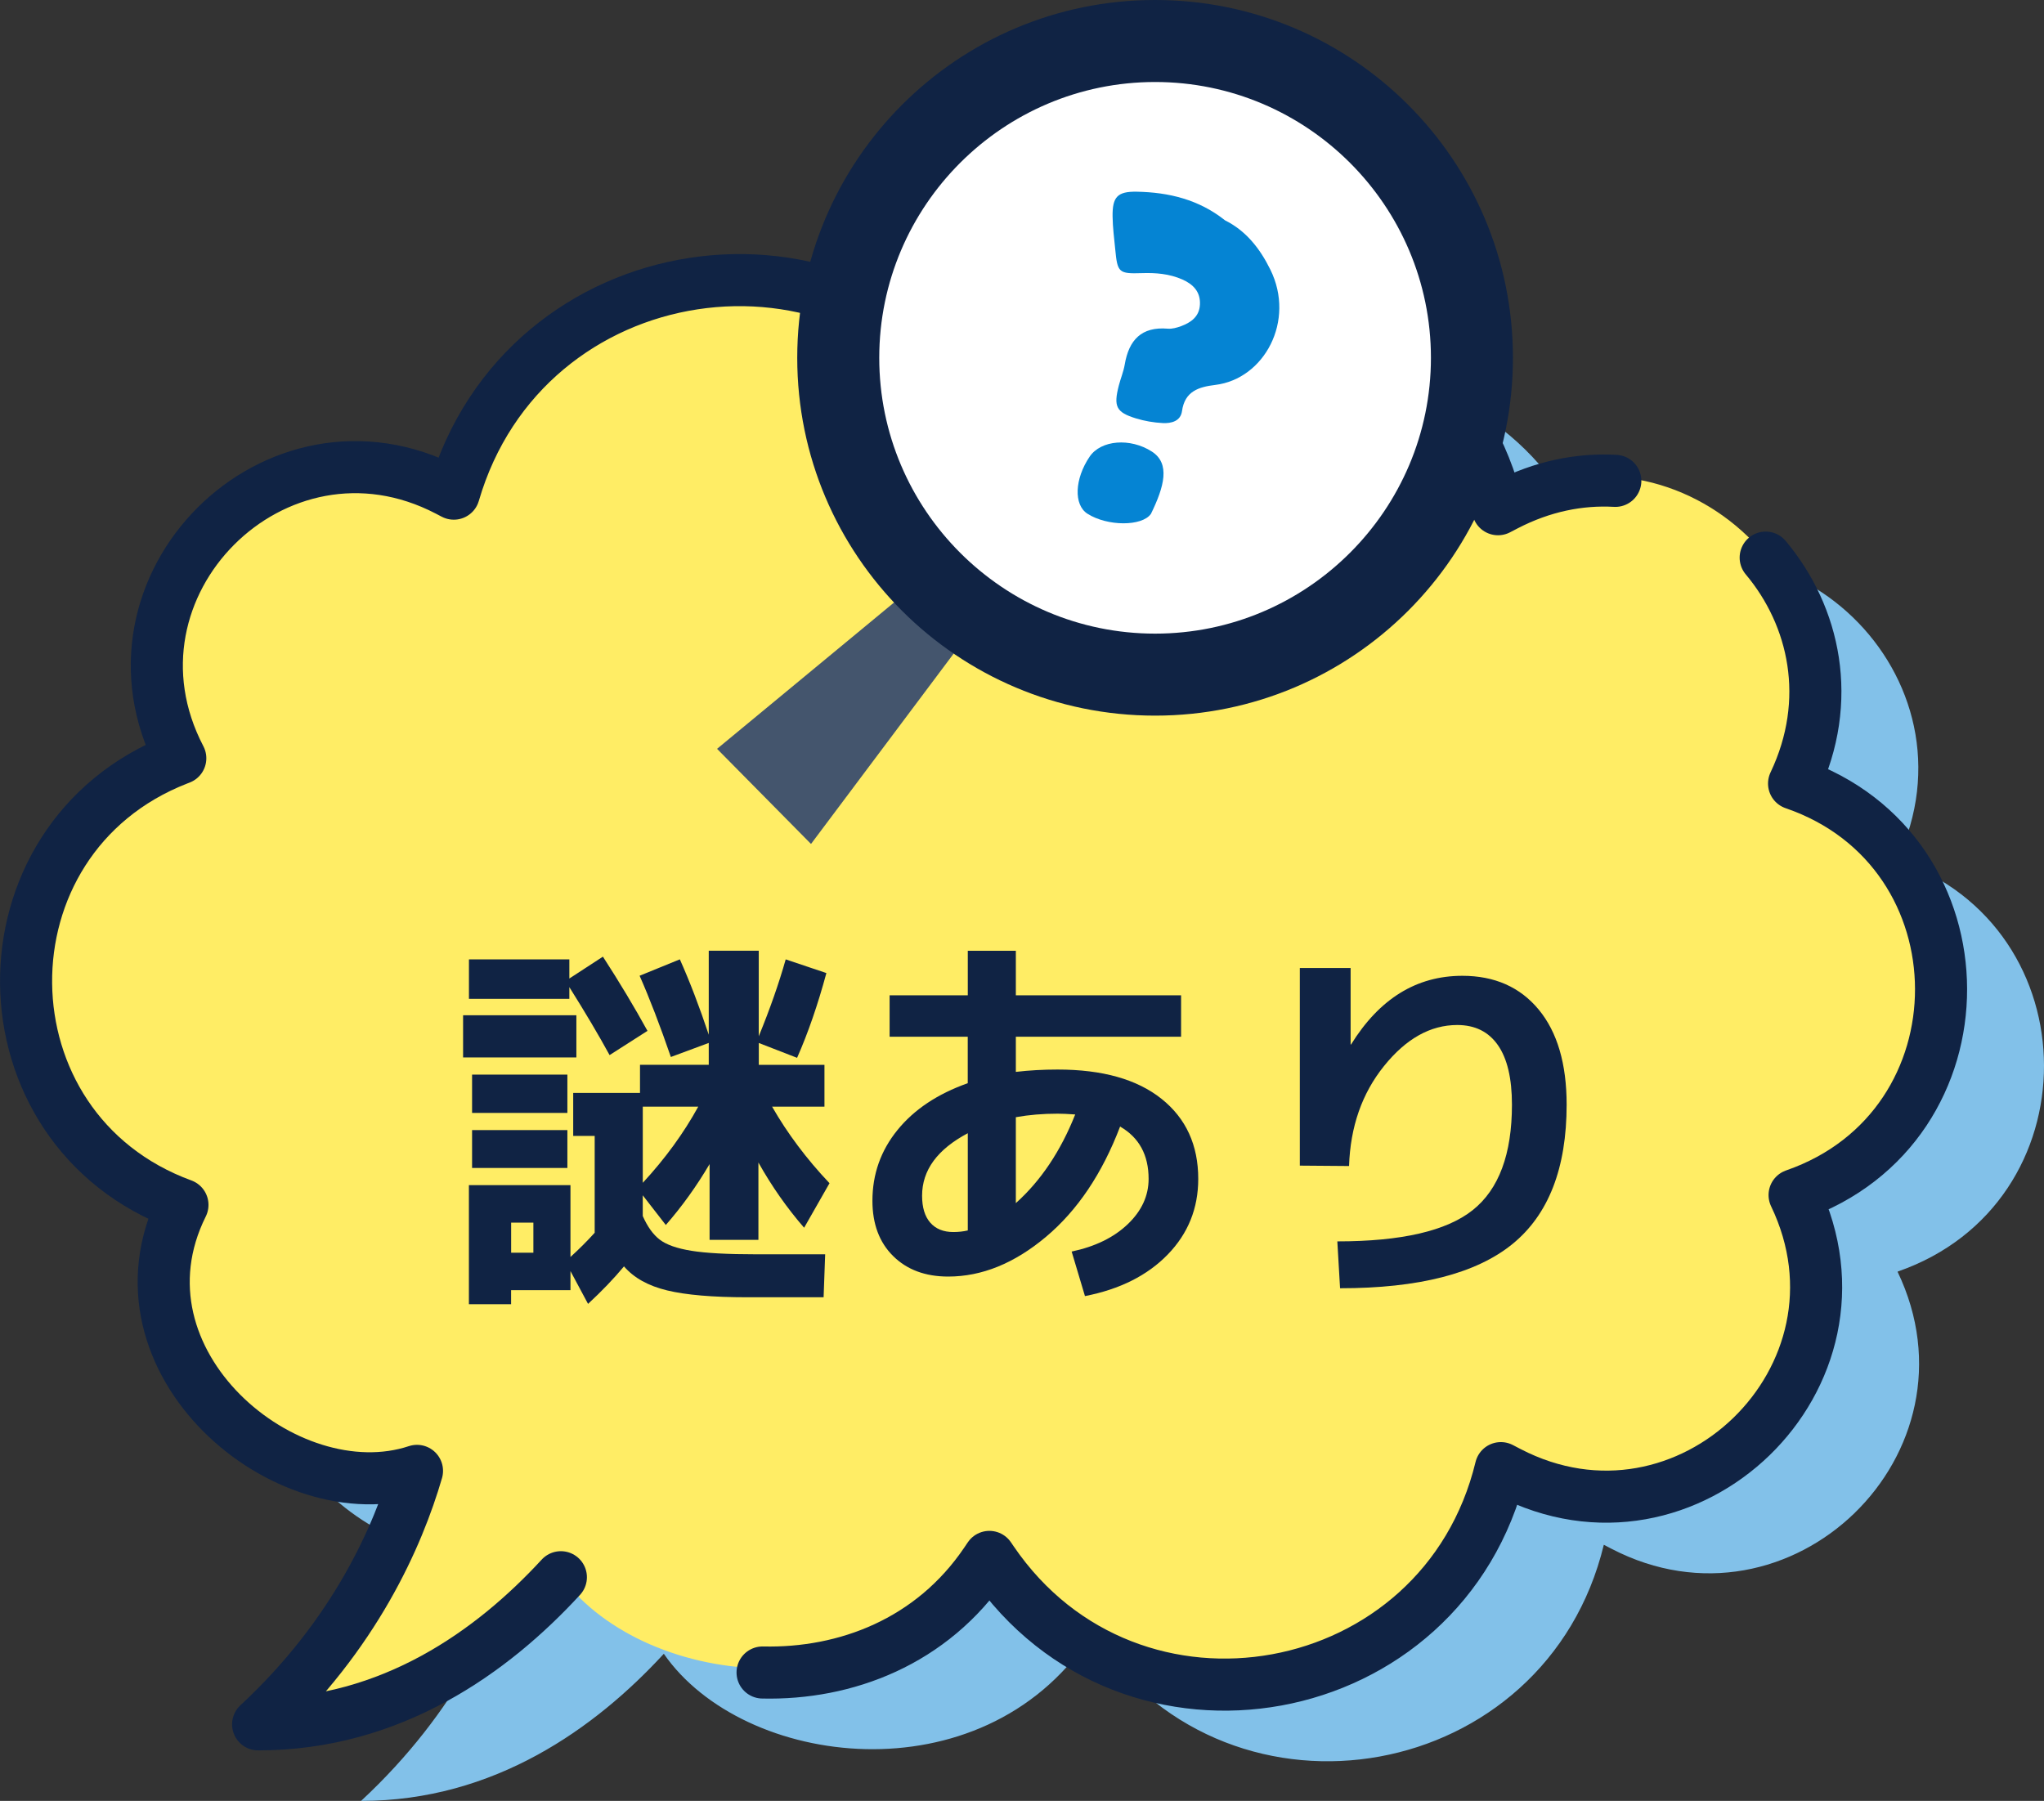
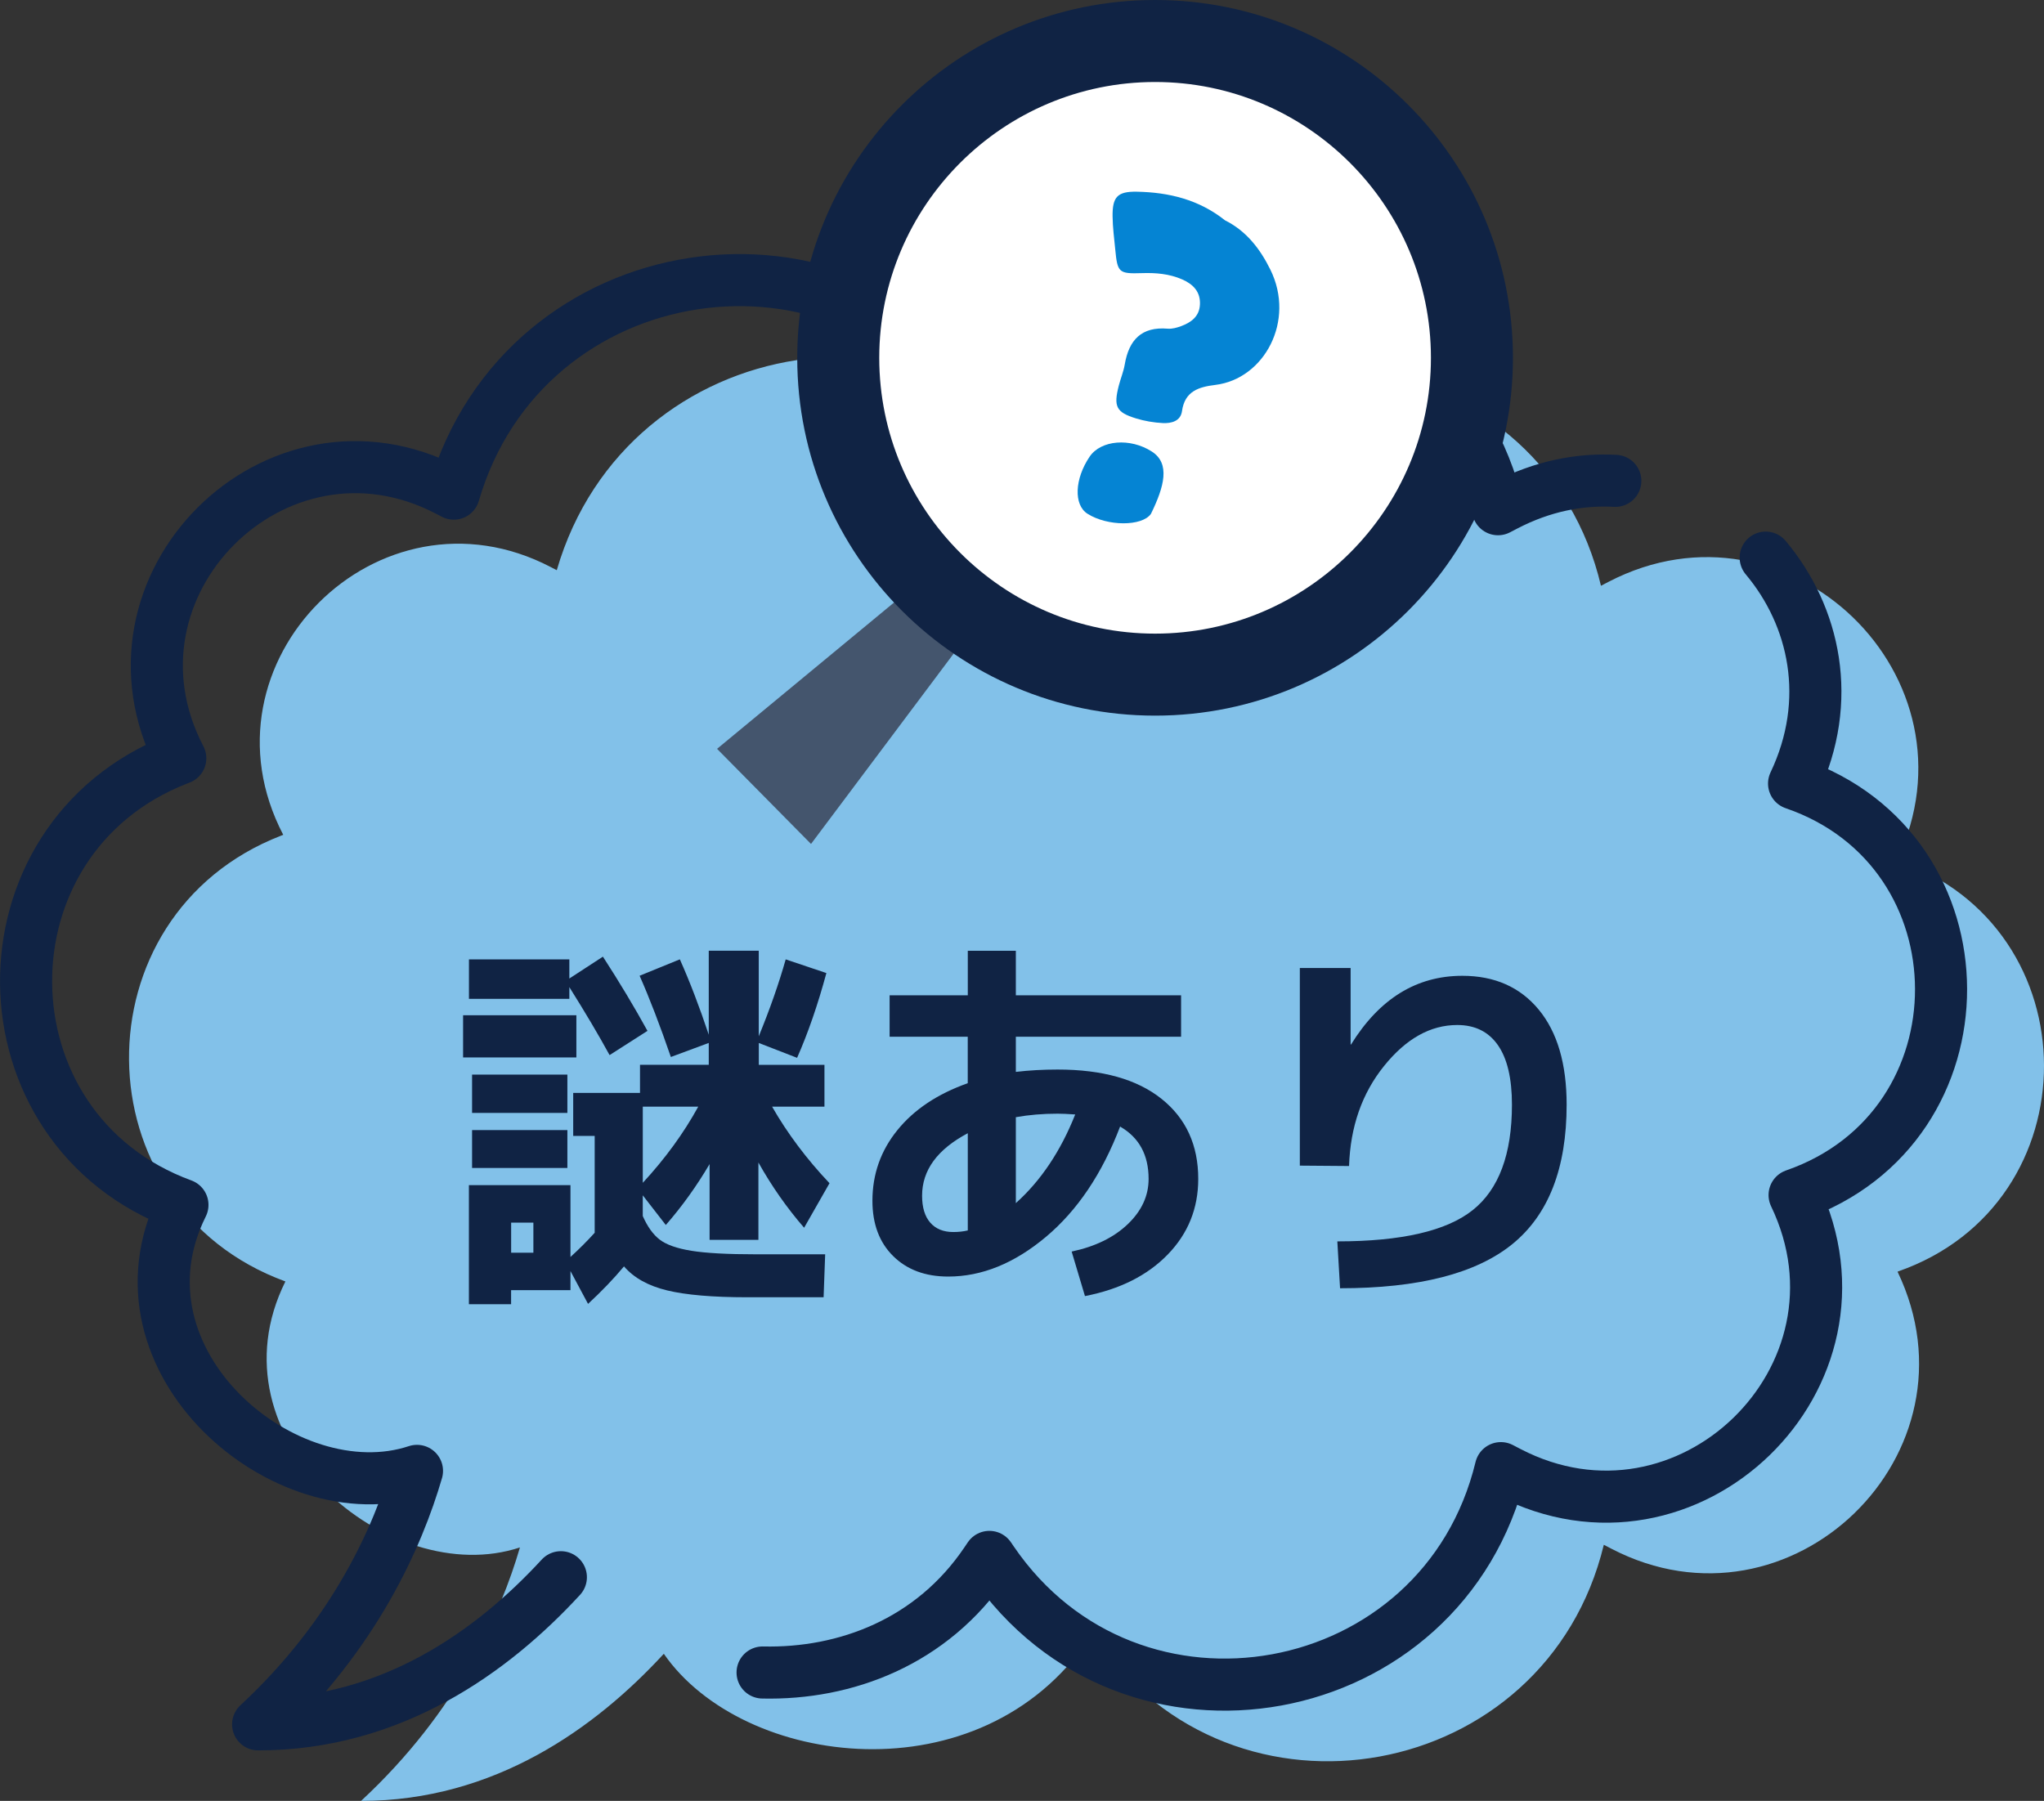
<svg xmlns="http://www.w3.org/2000/svg" id="_レイヤー_2" data-name="レイヤー 2" viewBox="0 0 78.487 69.158">
  <rect x="0" y="0" width="78.487" height="69.158" fill="#333333" stroke="none" />
  <g id="_コンテンツ" data-name="コンテンツ">
    <g>
      <g>
        <g>
          <path d="M72.879,48.828c7.495-2.611,7.472-13.22-.036-15.797h-0.0 0c3.338-7.027-4.164-14.271-11.07-10.691l-.298.155v-0c-2.156-9.131-14.127-11.362-19.428-3.62l-.103.151-.159-.24c-5.356-8.067-17.698-6.185-20.406,3.111h0l-.228-.119c-6.611-3.447-13.727,3.672-10.275,10.281h0l-.088.034c-7.862,3.056-7.75,14.219.171,17.118h0c-2.993,6.018,3.997,11.872,9.006,10.214-.728,2.498-2.379,6.284-6.1,9.734,5.127,0,9.006-2.804,11.625-5.65,3.04,4.392,12.176,5.566,16.324-.583l.131-.194.109.16c5.307,7.776,17.317,5.581,19.531-3.569v-0l.296.154c6.872,3.568,14.332-3.66,10.983-10.641h0l.016-.006Z" style="fill: #82c1e9;" />
-           <path d="M68.845,45.725c7.495-2.611,7.472-13.22-.036-15.797h-0.0 0c3.338-7.027-4.164-14.271-11.07-10.691l-.298.155v-0c-2.156-9.131-14.127-11.362-19.428-3.62l-.103.151-.159-.24c-5.356-8.067-17.698-6.185-20.406,3.111h0l-.228-.119c-6.611-3.447-13.727,3.672-10.275,10.281h0l-.088.034c-7.862,3.056-7.75,14.219.171,17.118h0c-2.993,6.018,3.997,11.872,9.006,10.214-.728,2.498-2.379,6.284-6.1,9.734,5.127,0,9.006-2.804,11.625-5.65,3.04,4.392,12.176,5.566,16.324-.583l.131-.194.109.16c5.307,7.776,17.317,5.581,19.531-3.569v-0l.296.154c6.872,3.568,14.332-3.66,10.983-10.641h0l.016-.006Z" style="fill: #ffed65;" />
        </g>
        <path d="M29.282,64.228c3.182.074,6.503-1.17,8.578-4.245l.131-.194.109.16c5.307,7.776,17.317,5.581,19.531-3.569v-0l.296.154c6.872,3.568,14.332-3.66,10.983-10.641h0l.016-.006c7.495-2.611,7.472-13.22-.036-15.797h-0.0 0c1.516-3.192.795-6.429-1.09-8.676" style="fill: none; stroke: #102344; stroke-linecap: round; stroke-linejoin: round; stroke-width: 2px;" />
        <path d="M62.026,18.466c-1.362-.077-2.796.203-4.206.934l-.298.155v-0c-2.156-9.131-14.127-11.362-19.428-3.62l-.103.151-.159-.24c-5.356-8.067-17.698-6.185-20.406,3.111h0l-.228-.119c-6.611-3.447-13.727,3.672-10.275,10.281h0l-.088.034c-7.862,3.056-7.75,14.219.171,17.118h0c-2.993,6.018,3.997,11.872,9.006,10.214-.728,2.498-2.379,6.284-6.1,9.734,5.127,0,9.006-2.804,11.625-5.65" style="fill: none; stroke: #102344; stroke-linecap: round; stroke-linejoin: round; stroke-width: 2px;" />
      </g>
      <g>
        <path d="M17.782,40.608v-1.62h4.35v1.62h-4.35ZM30.172,36.843l1.56.525c-.33,1.22-.705,2.305-1.125,3.255l-1.47-.57v.84h2.521v1.605h-2.011c.59,1.03,1.325,2.01,2.205,2.94l-.975,1.71c-.66-.76-1.245-1.595-1.755-2.505v2.97h-1.875v-2.91c-.5.85-1.061,1.63-1.681,2.34l-.885-1.14v.795c.181.41.397.712.652.907.255.195.66.338,1.216.428.555.09,1.382.135,2.482.135h2.654l-.06,1.65h-2.925c-1.33,0-2.357-.088-3.083-.263-.725-.175-1.277-.482-1.657-.923-.39.47-.851.95-1.38,1.44l-.675-1.26v.734h-2.28v.54h-1.62v-4.575h3.9v2.76c.33-.3.64-.61.93-.93v-3.72h-.825v-1.65h2.565v-1.08h2.64v-.84l-1.455.54c-.42-1.22-.82-2.26-1.2-3.12l1.545-.63c.38.85.75,1.815,1.11,2.895v-3.225h1.92v3.285c.43-1.05.775-2.034,1.035-2.955ZM24.862,39.588l-1.455.93c-.42-.77-.936-1.64-1.545-2.61v.45h-3.855v-1.515h3.855v.735l1.289-.84c.641.99,1.21,1.94,1.711,2.85ZM18.127,42.738v-1.47h3.66v1.47h-3.66ZM18.127,44.853v-1.455h3.66v1.455h-3.66ZM19.627,48.108h.854v-1.155h-.854v1.155ZM26.812,42.498h-2.13v2.925c.86-.93,1.57-1.905,2.13-2.925Z" style="fill: #102344;" />
        <path d="M34.162,38.223h3v-1.71h1.845v1.71h6.345v1.59h-6.345v1.35c.51-.06,1.045-.09,1.605-.09,1.72,0,3.05.375,3.989,1.125.94.75,1.41,1.775,1.41,3.075,0,1.13-.39,2.098-1.17,2.902s-1.84,1.337-3.18,1.598l-.511-1.71c.9-.19,1.618-.54,2.153-1.05.534-.51.802-1.09.802-1.74,0-.92-.365-1.59-1.095-2.01-.689,1.81-1.64,3.223-2.85,4.238-1.21,1.015-2.46,1.522-3.75,1.522-.88,0-1.585-.263-2.115-.788-.53-.524-.795-1.232-.795-2.122,0-1.02.319-1.925.96-2.715.64-.79,1.54-1.39,2.7-1.8v-1.785h-3v-1.59ZM37.162,43.518c-1.17.621-1.755,1.42-1.755,2.4,0,.45.104.795.314,1.035s.505.36.885.36c.2,0,.385-.021.556-.061v-3.735ZM41.287,42.798c-.28-.02-.505-.03-.675-.03-.57,0-1.105.045-1.605.135v3.3c.96-.86,1.72-1.995,2.28-3.405Z" style="fill: #102344;" />
        <path d="M49.912,37.173h1.95v2.94h.015c1.09-1.76,2.515-2.64,4.274-2.64,1.24,0,2.218.433,2.933,1.297.715.865,1.073,2.083,1.073,3.652,0,2.44-.695,4.226-2.085,5.355-1.391,1.13-3.596,1.695-6.615,1.695l-.105-1.8c2.46,0,4.192-.399,5.198-1.2,1.005-.8,1.507-2.15,1.507-4.05,0-1.01-.18-1.772-.54-2.287-.359-.515-.88-.772-1.56-.772-1.03,0-1.968.525-2.812,1.575-.846,1.05-1.293,2.33-1.343,3.84l-1.89-.015v-7.59Z" style="fill: #102344;" />
      </g>
      <g>
        <g>
          <polygon points="37.86 23.444 31.142 32.41 27.534 28.757 36.004 21.754 37.86 23.444" style="fill: #44556d;" />
          <circle cx="44.369" cy="13.684" r="11.137" style="fill: #fff;" />
          <path d="M44.354,3.149c5.841,0,10.592,4.752,10.592,10.592,0,5.841-4.752,10.592-10.592,10.592-5.841,0-10.592-4.752-10.592-10.592,0-5.841,4.752-10.592,10.592-10.592M44.354,0c-7.589,0-13.741,6.152-13.741,13.741,0,7.589,6.152,13.741,13.741,13.741,7.589,0,13.741-6.152,13.741-13.741,0-7.589-6.152-13.741-13.741-13.741h0Z" style="fill: #102344;" />
        </g>
        <g>
          <path d="M47.035,8.459c.809.402,1.344,1.082,1.745,1.895.971,1.966-.231,4.198-2.115,4.428-.629.077-1.171.236-1.278,1.007-.054.387-.411.474-.736.458-.348-.018-.703-.078-1.036-.181-.756-.233-.861-.455-.655-1.256.07-.273.182-.538.229-.814.159-.938.641-1.459,1.652-1.374.168.014.352-.038.515-.098.382-.143.696-.37.72-.823.027-.492-.259-.786-.679-.97-.495-.217-1.017-.26-1.553-.242-.886.029-.935-.021-1.02-.911-.041-.421-.097-.843-.102-1.266-.01-.75.185-.964.933-.95,1.224.023,2.38.301,3.381,1.097Z" style="fill: #0584d3;" />
          <path d="M44.193,19.735c-.34.484-1.67.481-2.435-.006-.535-.34-.497-1.338.084-2.194.433-.637,1.555-.73,2.388-.194.711.458.481,1.339-.036,2.394Z" style="fill: #0584d3;" />
        </g>
      </g>
    </g>
  </g>
</svg>